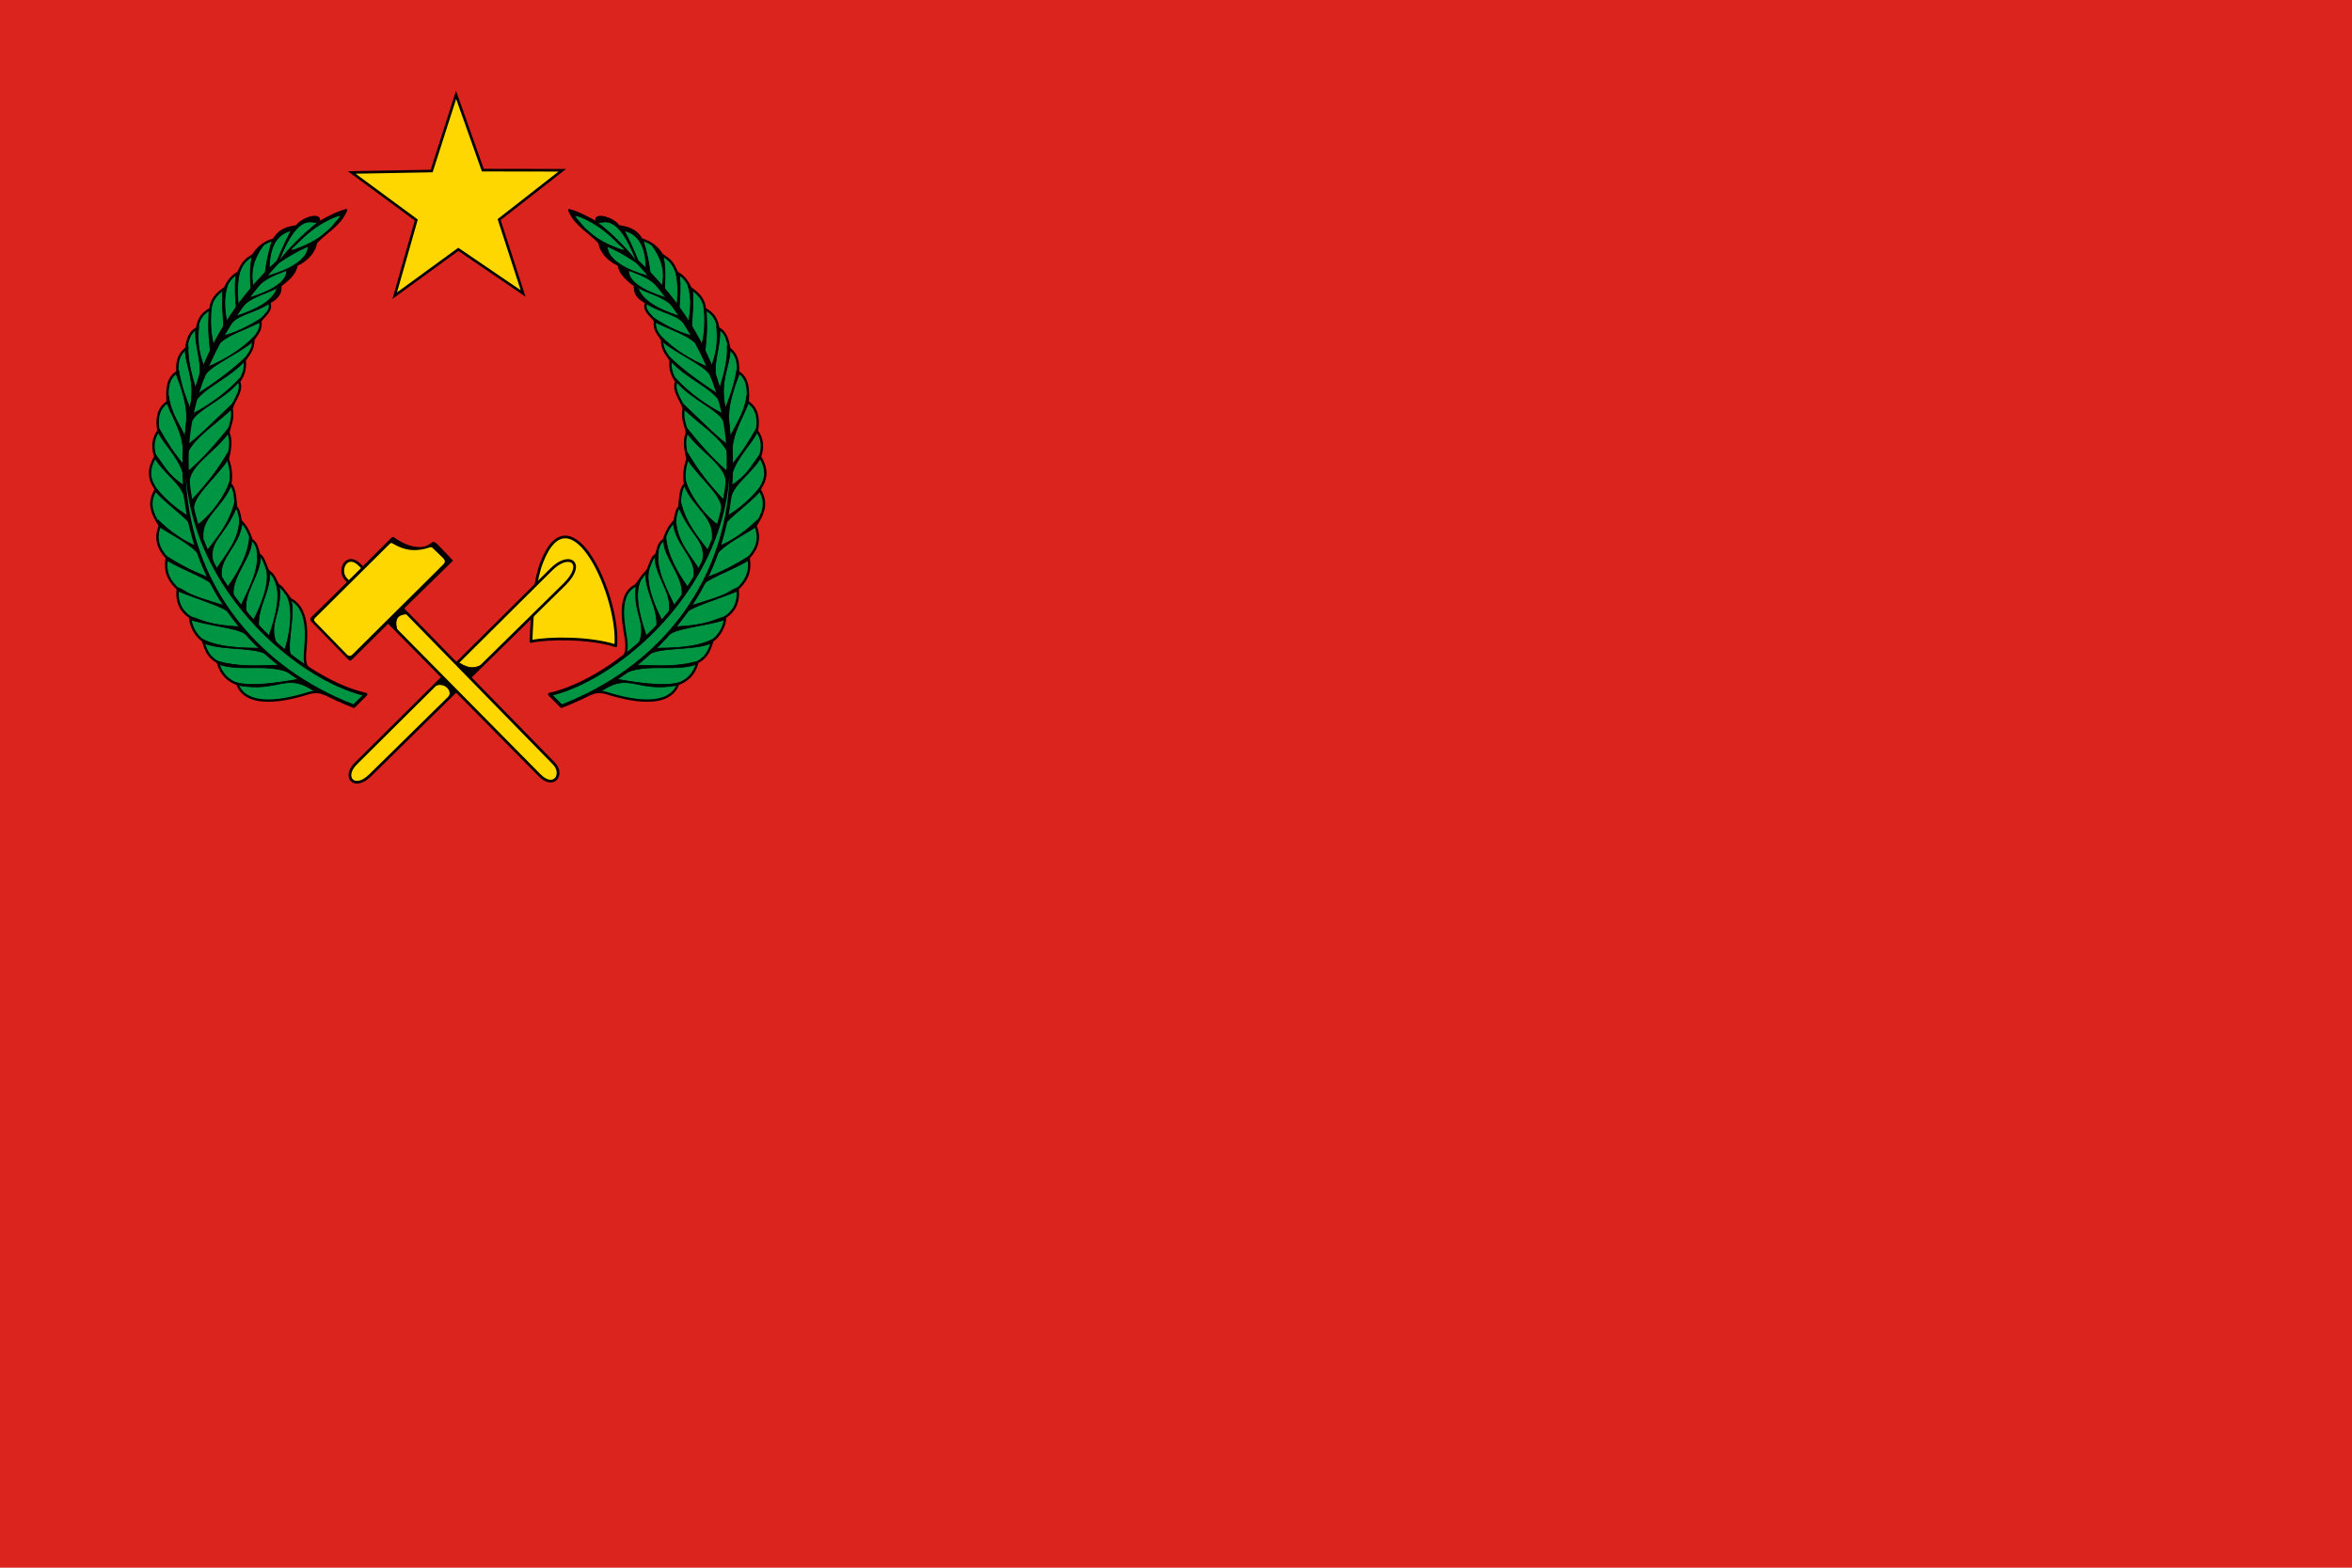
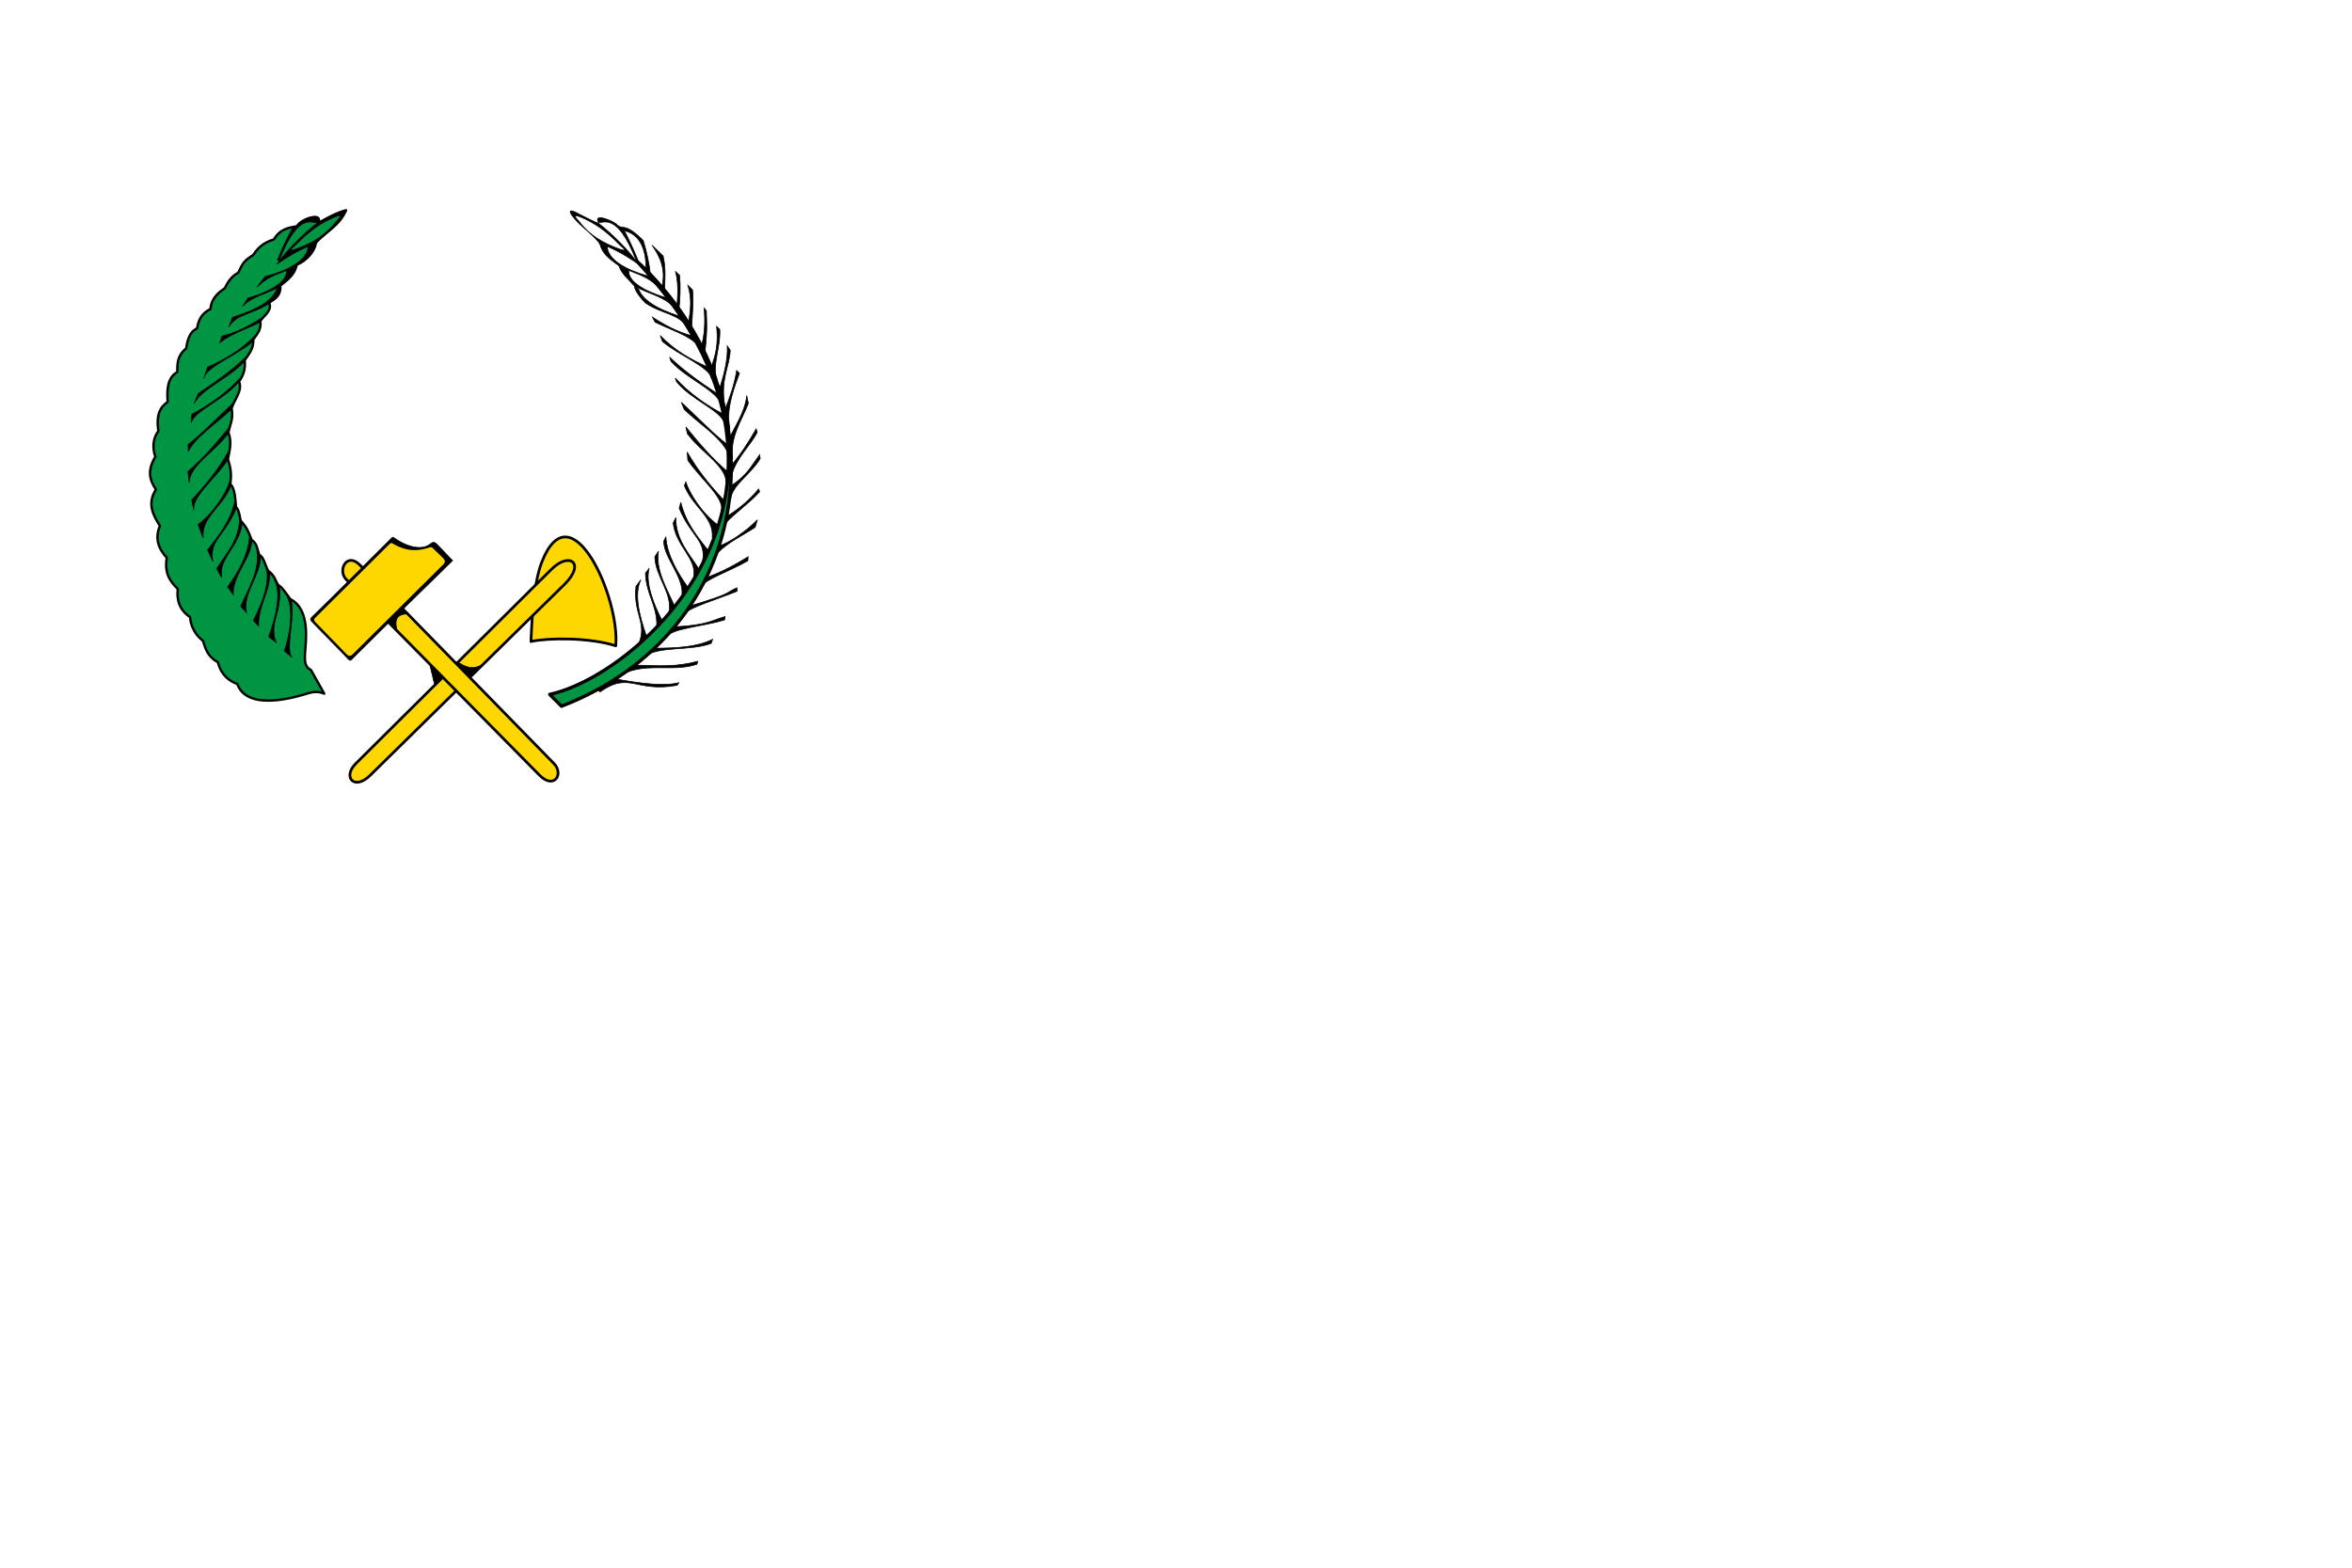
<svg xmlns="http://www.w3.org/2000/svg" height="600" width="900">
-   <path d="M0 0h900v600H0z" fill="#dc241f" fill-rule="evenodd" />
  <g stroke="#000">
-     <path d="M237.407 252.094c2.411-1.112 2.35-3.46 2.31-5.8-.245-4.626-4.527-18.213 3.419-22.16 1.515-1.532 1.87-2.991 4.55-5.706 1.084-2.05 1.886-5.713 3.324-5.94.832-2.139.798-4.505 2.994-5.848 1.783-5.132 2.916-5.756 4.196-7.402.63-3.766 1.116-4.57 1.745-5.14.359-3.226.305-7.071 2.216-8.864-.6-3.639-.13-6.386.896-9.525-.662-3.363-1.585-6.727-.189-10.09-.546-2.993-2.025-5.287-1.226-9.29-.998-3.439-4.33-6.772-2.829-10.325-1.74-2.344-2.564-5.012-2.169-8.11-1.525-2.307-3.446-4.302-3.3-7.922-1.333-2.087-3.247-3.792-2.688-7.12-1.522-2.246-4.724-4.03-3.348-7.072-2.421-1.354-4.648-2.868-4.29-6.507-4.849-3.454-5.85-5.77-6.295-7.922-3.822-1.62-6.987-5.225-7.332-8.487-3.85-4.134-9.12-6.63-11.552-12.4 3.476.871 7.137 2.913 10.797 4.95-2.354-4.407 6.25-1.893 8.016 1.179 3.294.51 6.547 1.148 8.794 5.045 4.12 1.196 6.308 3.411 7.898 5.941 3.42 2.126 4.003 3.023 5.752 6.79 2.534 1.323 4.003 3.518 5.163 5.965 3.002 1.97 5.222 4.385 5.47 7.921 3.66 1.851 4.635 4.507 5.116 7.426 2.845 1.273 3.643 4.37 4.196 7.686 3.457 2.753 3.362 5.886 3.395 9.006 3.93 2.388 3.946 6.847 3.678 11.458 2.76 1.85 4.53 4.853 3.536 11.08 2.122 2.942 2.389 6.269 1.18 9.902 3.39 5.607 1.96 9.233-.237 12.542 3.31 5.094 1.407 9.429-1.508 13.863 2.001 4.877.566 8.812-2.64 12.26 1.024 6.093-1.405 9.17-4.197 11.929.541 5.134-1.3 8.529-4.715 10.774-.21 3.609-2.222 7.07-4.904 9.03-1.042 3.089-1.773 6.11-5.73 8.227-.606 2.279-2.08 6.403-7.425 8.322-2.347 6.658-11.077 8.259-25.368 4.103-2.401-.708-4.675-1.722-7.921-.378z" fill="#009543" stroke-linejoin="round" stroke-width=".912" />
    <path d="M244.62 245.87c2.883-7.8-2.354-10.953-1.272-21.453l1.886-2.547c-2.612 5.302-.755 13.387 2.216 21.831zM251.316 239.6c.184-7.868-4.119-12.215-4.338-20.229l1.462-1.886c-1.669 5.46 1.906 14.285 4.904 19.992zM255.937 234.507c1.62-7.344-5.162-13.744-5.375-21.407l1.414-2.169c-1.247 7.203 3.361 14.708 6.177 21.124zM260.982 227.623c.561-7.129-7.216-14.582-6.978-20.558l.802-1.65c.343 6.998 4.8 14.3 8.345 19.237zM265.415 221.069c1.42-7.45-6.825-11.867-7.828-20.935l1.038-2.075c-.212 8.32 5.24 14.073 8.723 19.568zM268.81 214.845c1.514-8.152-4.332-9.305-8.912-20.323l.613-2.263c1.983 8.08 6.396 13.099 10.326 18.248zM272.534 205.933c.78-8.092-7.333-11.712-10.656-20.04l.566-1.46c1.248 4.165 6.055 11.918 12.024 16.313zM276.07 195.418c1.088-5.042-8.123-12.247-12.872-19.285l-.235-3.112c4.157 7.256 8.757 12.818 13.957 18.342zM277.863 184.81c.06-6.544-9.492-11.591-14.853-18.861l-.566-2.546c5.481 6.797 10.279 12.225 15.89 17.068zM278.24 172.739c-2.821-5.636-10.88-10.723-16.409-16.032l-1.132-2.735c5.976 5.504 11.978 11.82 17.588 16.173zM277.108 161.8c-1.357-4.787-12.793-8.86-18.247-15.75l-.472-1.367c5.244 5.735 11.925 10.471 18.483 13.863zM275.977 154.444c-2.94-5.802-12.999-9.32-19.238-16.173l-.519-1.603c5.551 5.378 12.477 10.2 18.2 13.956zM272.299 144.92c-.608-4.46-12.808-9.02-18.814-14.24l-.848-2.264c5.452 5.679 11.757 9.263 18.2 12.07zM266.122 131.15c-4.315-3.463-8.727-4.566-15.466-7.873l-.99-1.886c6.123 3.988 11.108 6.17 15.654 7.26zM262.727 125.163c-2.674-5.036-9.716-5.016-15.843-9.29-3.063-3.18-4.26-5.672-4.02-6.227.117-.27 1.33 1.142 1.38.805 2.366 6.305 11.853 9.227 17.068 11.034z" stroke-width=".261" />
    <path d="M257.446 117.288c-3.2-3.743-9.576-4.914-14.711-7.827-2.062-2.454-4.883-4.605-5.821-7.509l3.699 1.662c-.372 5.384 10.072 9.196 14.805 10.468z" stroke-width=".261" />
    <path d="M251.93 109.933c-4.524-4.804-10.027-5.443-15.042-8.157-2.775-2.246-6.025-3.751-7.326-8.297l2.823.94c.316 6.706 12.319 10.462 16.48 11.412z" stroke-width=".261" />
    <path d="M218.603 80.695c.611.006 1.84.57 3.275 1.393 1.43.65 6.06 3.188 7.03 3.258 6.11 4.828 11.83 10.782 15.394 15.728-3.325-2.26-9.726-6.454-14.817-7.689-1.12-2.343-7.061-6.678-9.302-9.294-2.128-2.485-2.366-3.404-1.58-3.396zm1.792 1.873c-1.015.043.993 1.902 1.515 2.582 3.916 5.1 8.934 7.76 13.937 9.734 5.581 2.202 2.041-.402 1.23-1.23-3.614-3.69-7.625-7.197-13-9.742-2.133-1.01-3.22-1.363-3.682-1.344z" stroke-width=".261" />
    <path d="M244.102 99.512c-1.8-4.36-3.654-8.403-5.847-12.448-.653-.217-1.51-.324-2.02-.913-1.506-1.744-9.384-4.713-7.254-1.105 1.627.78 7.032-4.463 14.414 14.56z" stroke-width=".261" />
    <path d="M229.61 264.824c11.36-8.036 13.393.344 29.54-2.534l.6-1c-5.687 1.436-14.264.343-24.473-1.467l-6.753 3.856zM236.21 259.29c9.247-6.536 20.92-1.717 30.474-5.069l.334-1.133c-8.143 2.19-14.138 1.759-23.94 1.467zM246.68 251.554c4.168-4.447 17.777-2.249 25.472-5.334l.534-1.534c-5.945 2.972-13.666 3.38-22.272 3.4zM254.815 244.22c1.474-3.86 14.377-4.342 22.472-7.003l.2-1.267c-5 1.465-6.888 3.29-18.938 3.935zM262.483 234.884c.012-2 12.418-5.654 19.538-8.602v-1.334c-4.687 1.989-.935 1.868-17.67 6.868zM269.018 224.214c-.187-2.05 11.175-6.02 17.138-9.602l.133-1.534c-4.94 3.056-10.083 5.891-16.604 8.202zM274.353 211.878c4.148-4.364 9.665-6.812 14.603-10.069l.867-2.867c-4.314 4.444-10.524 8.58-14.403 9.936zM290.69 188.206c-4.12 4.527-9.546 8.182-12.87 11.87l.4-2.534c4.993-2.983 8.853-6.532 12.07-10.403zM279.62 190.94l.468-5.268c5.881-3.823 7.707-7.78 10.602-11.67l.2 1.534c-3.612 5.966-10.712 10.125-11.27 15.404zM280.354 180.67c1.96-5.892 6.982-10.454 9.402-15.203l-.4-1.333c-2.83 4.974-5.91 9.825-9.802 14.27zM280.354 175.67c-1.096-8.437 3.346-14.466 6.002-21.272l-.6-3c-.791 6.847-4.677 11.726-7.202 17.47zM279.287 164.267c-.556-4.311-1.413-8.143 3.668-21.405l-1.067-1.067c-.925 5.724-2.756 10.692-4.734 15.537zM277.354 155.332c-1.8-10.471 1.942-15.189 2.067-21.339l-1.134-1.6c.258 5-1.182 11.18-3.267 17.204zM274.42 145.33c-2.157-5.254 1.49-12.643 1-19.272l-1.2-1.133c.669 6.773-.32 10.929-2.134 15.67zM269.752 134.927c1.092-10.038.602-11.936.533-16.004l-.867-1c.479 5.307.232 10.251-1.067 14.67zM264.684 124.791c.294-4.692.718-9.45.333-13.803l-1.8-1.8c.915 3.184 1.626 6.728.267 13.936zM259.883 117.923c.337-3.84.566-7.817.2-12.536l-1.6-1.467c1.257 4.84.823 9.306.533 13.803zM254.348 110.455c.094-3.947.486-7.681-.6-12.47l-4.268-4.134c3.213 4.47 5.355 9.415 3.801 16.003zM248.88 104.987c-.446-4.003-1.358-8.51-2.734-12.937-1.53-1.39-4.898-5.057-8-5.038-.422.002.869.972.399 1.17 1.9.562 8.717 1.834 8.668 14.87z" stroke-width=".261" />
    <path d="m214.868 270.295-4.526-4.527c35.983-7.855 113.47-79.668 33.383-165.784 57.226 53.185 45.528 141.565-28.857 170.31z" fill="#009543" stroke-linejoin="round" stroke-width="1.277" />
  </g>
  <g stroke="#000">
    <path d="M118.991 256.432c-2.411-1.112-2.35-3.46-2.31-5.8.245-4.626 2.358-17.365-5.587-21.312-2.107-2.94-3.719-5.217-4.574-5.28-1.31-2.068-1.289-3.656-3.937-5.612-1.085-2.05-1.886-5.713-3.324-5.94-.833-2.139-.799-4.505-2.995-5.848-1.783-5.132-2.916-5.756-4.196-7.402-.629-3.766-1.116-4.57-1.745-5.14-.359-3.226-.305-7.071-2.216-8.864.6-3.639.13-6.386-.896-9.525.662-3.363 1.585-6.727.189-10.09.547-2.993 2.025-5.287 1.226-9.29.998-3.439 4.33-6.772 2.829-10.325 1.741-2.344 2.564-5.012 2.169-8.11 1.525-2.307 3.446-4.302 3.3-7.922 1.333-2.087 3.247-3.792 2.688-7.12 1.522-2.246 4.725-4.03 3.348-7.072 2.421-1.354 4.648-2.868 4.29-6.507 4.849-3.454 5.851-5.77 6.295-7.922 3.822-1.62 6.988-5.225 7.332-8.487 3.851-4.134 9.12-6.63 11.553-12.4-3.477.871-7.138 2.913-10.798 4.95 2.354-4.407-6.25-1.893-8.016 1.179-3.293.51-6.547 1.148-8.794 5.045-4.12 1.196-6.308 3.411-7.897 5.941-3.421 2.126-4.004 3.023-5.753 6.79-2.534 1.323-4.002 3.518-5.163 5.965-3.002 1.97-5.222 4.385-5.47 7.921-3.66 1.851-4.634 4.507-5.116 7.426-2.844 1.273-3.643 4.37-4.196 7.686-3.456 2.753-3.362 5.886-3.395 9.006-3.93 2.388-3.946 6.847-3.678 11.458-2.759 1.85-4.53 4.853-3.536 11.08-2.122 2.942-2.388 6.269-1.179 9.902-3.39 5.607-1.961 9.233.236 12.542-3.31 5.094-1.407 9.429 1.509 13.863-2.002 4.877-.567 8.812 2.64 12.26-1.025 6.093 1.404 9.17 4.197 11.929-.542 5.134 1.3 8.529 4.715 10.774.209 3.609 2.221 7.07 4.904 9.03 1.041 3.089 1.772 6.11 5.728 8.227.607 2.279 2.082 6.403 7.427 8.322 2.346 6.658 11.076 8.259 25.367 4.103 2.401-.708 4.676-1.722 7.922-.378z" fill="#009543" stroke-linejoin="round" stroke-width=".912" />
    <path d="M111.73 251.623c-2.825-2.975 1.856-17.859-.613-22.35-.504-.422-1.453-1.496-1.195-.944 2.572 5.508.786 15.538-1.115 20.795zM105.648 245.87c-2.883-7.8 2.354-10.953 1.273-21.453l-1.886-2.547c2.611 5.302.755 13.387-2.217 21.831zM98.952 239.6c-.184-7.868 4.12-12.215 4.338-20.229l-1.462-1.886c1.669 5.46-1.906 14.285-4.903 19.992zM94.331 234.507c-1.62-7.344 5.163-13.744 5.375-21.407l-1.414-2.169c1.248 7.203-3.36 14.708-6.177 21.124zM89.286 227.623c-.56-7.129 7.217-14.582 6.978-20.558l-.801-1.65c-.344 6.998-4.801 14.3-8.346 19.237zM84.854 221.069c-1.42-7.45 6.824-11.867 7.827-20.935l-1.037-2.075c.211 8.32-5.241 14.073-8.723 19.568zM81.459 214.845c-1.515-8.152 4.331-9.305 8.911-20.323l-.613-2.263c-1.983 8.08-6.396 13.099-10.326 18.248zM77.734 205.933c-.78-8.092 7.334-11.712 10.656-20.04l-.566-1.46c-1.248 4.165-6.055 11.918-12.023 16.313zM74.198 195.418c-1.088-5.042 8.123-12.247 12.872-19.285l.236-3.112c-4.158 7.256-8.758 12.818-13.957 18.342zM72.406 184.81c-.06-6.544 9.49-11.591 14.852-18.861l.566-2.546c-5.481 6.797-10.278 12.225-15.89 17.068zM72.029 172.739c2.82-5.636 10.878-10.723 16.408-16.032l1.132-2.735c-5.975 5.504-11.978 11.82-17.588 16.173zM73.16 161.8c1.357-4.787 12.793-8.86 18.248-15.75l.471-1.367c-5.244 5.735-11.925 10.471-18.483 13.863zM74.292 154.444c2.938-5.802 12.998-9.32 19.238-16.173l.518-1.603c-5.551 5.378-12.476 10.2-18.2 13.956zM77.97 144.92c.608-4.46 12.807-9.02 18.813-14.24l.849-2.264c-5.453 5.679-11.758 9.263-18.2 12.07zM84.146 131.15c4.315-3.463 8.727-4.566 15.466-7.873l.99-1.886c-6.122 3.988-11.107 6.17-15.654 7.26zM87.541 125.163c2.674-5.036 9.716-5.016 15.843-9.29 3.064-3.18 4.26-5.672 4.02-6.227-.116-.27-1.329 1.142-1.38.805-2.366 6.305-11.853 9.227-17.068 11.034z" stroke-width=".261" />
    <path d="M92.822 117.288c3.201-3.743 9.577-4.914 14.712-7.827 2.062-2.454 4.882-4.605 5.82-7.509l-3.699 1.662c.372 5.384-10.072 9.196-14.805 10.468z" stroke-width=".261" />
    <path d="M98.34 109.933c4.522-4.804 10.026-5.443 15.04-8.157 2.776-2.246 6.025-3.751 7.326-8.297l-2.823.94c-.315 6.706-12.319 10.462-16.48 11.412z" stroke-width=".261" />
    <path d="M131.665 80.695c-.61.006-1.839.57-3.274 1.393-1.43.65-6.06 3.188-7.03 3.258-6.11 4.828-11.83 10.782-15.395 15.728 3.326-2.26 9.726-6.454 14.817-7.689 1.12-2.343 7.061-6.678 9.302-9.294 2.129-2.485 2.366-3.404 1.58-3.396zm-1.792 1.873c1.015.043-.992 1.902-1.515 2.582-3.916 5.1-8.933 7.76-13.937 9.734-5.58 2.202-2.04-.402-1.23-1.23 3.615-3.69 7.626-7.197 13-9.742 2.133-1.01 3.22-1.363 3.682-1.344z" stroke-width=".261" />
    <path d="M106.166 99.512c1.8-4.36 3.654-8.403 5.847-12.448.653-.217 1.511-.324 2.02-.913 1.507-1.744 9.384-4.713 7.254-1.105-1.627.78-7.031-4.463-14.414 14.56z" stroke-width=".261" />
-     <path d="M120.66 264.824c-11.361-8.036-13.395.344-29.541-2.534l-.6-1c5.686 1.436 14.263.343 24.472-1.467l6.753 3.856zM114.058 259.29c-9.247-6.536-20.92-1.717-30.474-5.069l-.333-1.133c8.142 2.19 14.137 1.759 23.938 1.467zM103.589 251.554c-4.168-4.447-17.778-2.249-25.473-5.334l-.533-1.534c5.945 2.972 13.665 3.38 22.271 3.4zM95.453 244.22c-1.473-3.86-14.377-4.342-22.472-7.003l-.2-1.267c5 1.465 6.888 3.29 18.938 3.935zM87.785 234.884c-.012-2-12.418-5.654-19.538-8.602v-1.334c4.688 1.989.936 1.868 17.67 6.868zM81.25 224.214c.187-2.05-11.175-6.02-17.137-9.602l-.134-1.534c4.94 3.056 10.083 5.891 16.604 8.202zM75.915 211.878c-4.148-4.364-9.664-6.812-14.603-10.069l-.867-2.867c4.315 4.444 10.525 8.58 14.404 9.936zM59.578 188.206c4.12 4.527 9.546 8.182 12.87 11.87l-.4-2.534c-4.992-2.983-8.852-6.532-12.07-10.403zM70.648 190.94l-.467-5.268c-5.882-3.823-7.708-7.78-10.603-11.67l-.2 1.534c3.613 5.966 10.713 10.125 11.27 15.404zM69.914 180.67c-1.96-5.892-6.981-10.454-9.402-15.203l.4-1.333c2.831 4.974 5.911 9.825 9.802 14.27zM69.914 175.67c1.096-8.437-3.346-14.466-6.001-21.272l.6-3c.79 6.847 4.676 11.726 7.201 17.47zM70.981 164.267c.556-4.311 1.413-8.143-3.668-21.405l1.067-1.067c.925 5.724 2.756 10.692 4.735 15.537zM72.915 155.332c1.8-10.471-1.942-15.189-2.067-21.339l1.133-1.6c-.258 5 1.182 11.18 3.268 17.204zM75.849 145.33c2.157-5.254-1.49-12.643-1-19.272l1.2-1.133c-.67 6.773.32 10.929 2.134 15.67zM80.517 134.927c-1.093-10.038-.602-11.936-.534-16.004l.867-1c-.478 5.307-.232 10.251 1.067 14.67zM85.584 124.791c-.294-4.692-.718-9.45-.333-13.803l1.8-1.8c-.914 3.184-1.626 6.728-.266 13.936zM90.386 117.923c-.338-3.84-.566-7.817-.2-12.536l1.6-1.467c-1.257 4.84-.823 9.306-.534 13.803zM95.92 110.455c-.093-3.947-.485-7.681.6-12.47l4.268-4.134c-3.213 4.47-5.355 9.415-3.801 16.003zM101.388 104.987c.447-4.003 1.358-8.51 2.734-12.937 1.53-1.39 4.899-5.057 8.001-5.038.421.002-.87.972-.4 1.17-1.9.562-8.716 1.834-8.668 14.87z" stroke-width=".261" />
-     <path d="m135.4 270.295 4.527-4.527c-35.984-7.855-113.47-79.668-33.384-165.784-57.226 53.185-45.528 141.565 28.857 170.31z" fill="#009543" stroke-linejoin="round" stroke-width="1.277" />
  </g>
  <g stroke="#000">
    <path d="M203.182 245.523c.549-14.137 1.677-23.996 4.07-30.203 11.148-28.913 30.036 13.515 28.37 31.853-10.185-3.282-26.004-3.08-32.44-1.65z" fill="gold" stroke-linejoin="round" stroke-width="1.043" />
    <path d="m141.605 296.782 74.591-73.326c7.9-7.927 1.679-12.5-5.28-5.47l-74.78 74.27c-5.17 5.134-.57 10.462 5.47 4.526z" fill="gold" stroke-linejoin="round" stroke-width="1.043" />
-     <path d="M184.557 254.34c-4.065 2.306-6.433.764-9.383-.896l-.801 1.226 4.95 5.045zM166.404 262.497c3.556-1.864 7.634 2.086 4.857 4.857l3.112-3.018-4.998-4.856z" stroke-width=".261" />
+     <path d="M184.557 254.34c-4.065 2.306-6.433.764-9.383-.896l-.801 1.226 4.95 5.045zM166.404 262.497l3.112-3.018-4.998-4.856z" stroke-width=".261" />
    <path d="m206.429 296.677-74.007-74.978c-3.29-3.333.232-10.64 5.365-5.387l74.18 75.923c3.902 3.993.051 10.104-5.538 4.442z" fill="gold" stroke-linejoin="round" stroke-width="1.043" />
    <path d="M149.777 206.008c.553-.55.607-.468 1.116-.104 5.118 3.65 10.784 4.817 13.822 2.239.98-.832 1.663-.684 2.483.17l5.986 6.232-18.871 18.471 1.934 1.934c-4.948-.008-5.303 2.74-4.201 6.735l-3.401-3.267-14.07 13.936c-.4.396-.614.606-1.267-.066l-13.87-14.27c-.92-.948-.678-1.286.09-2.03 10.192-9.875 20.178-19.976 30.249-29.98z" stroke-width=".261" />
  </g>
  <path d="M121.105 237.884c-.762-.783-.449-.82 0-1.267l28.356-28.157c.261-.366.45-.127.735.044 5.51 3.251 9.919 2.834 14.065 1.54.526-.192.66-.293 1.06.094l3.862 3.74c1.061 1.028.434 1.505-.067 2.001l-34.474 34.208c-.714.708-1.105.58-1.734-.067z" fill="gold" stroke="gold" stroke-width=".912" />
-   <path d="m200.17 112.315-24.801-16.88-24.33 17.728 8.251-28.95-24.707-18.201 30.6-.566 9.337-29.14 10.232 28.81 30.412.047-24.167 18.876z" fill="gold" stroke="#000" />
</svg>